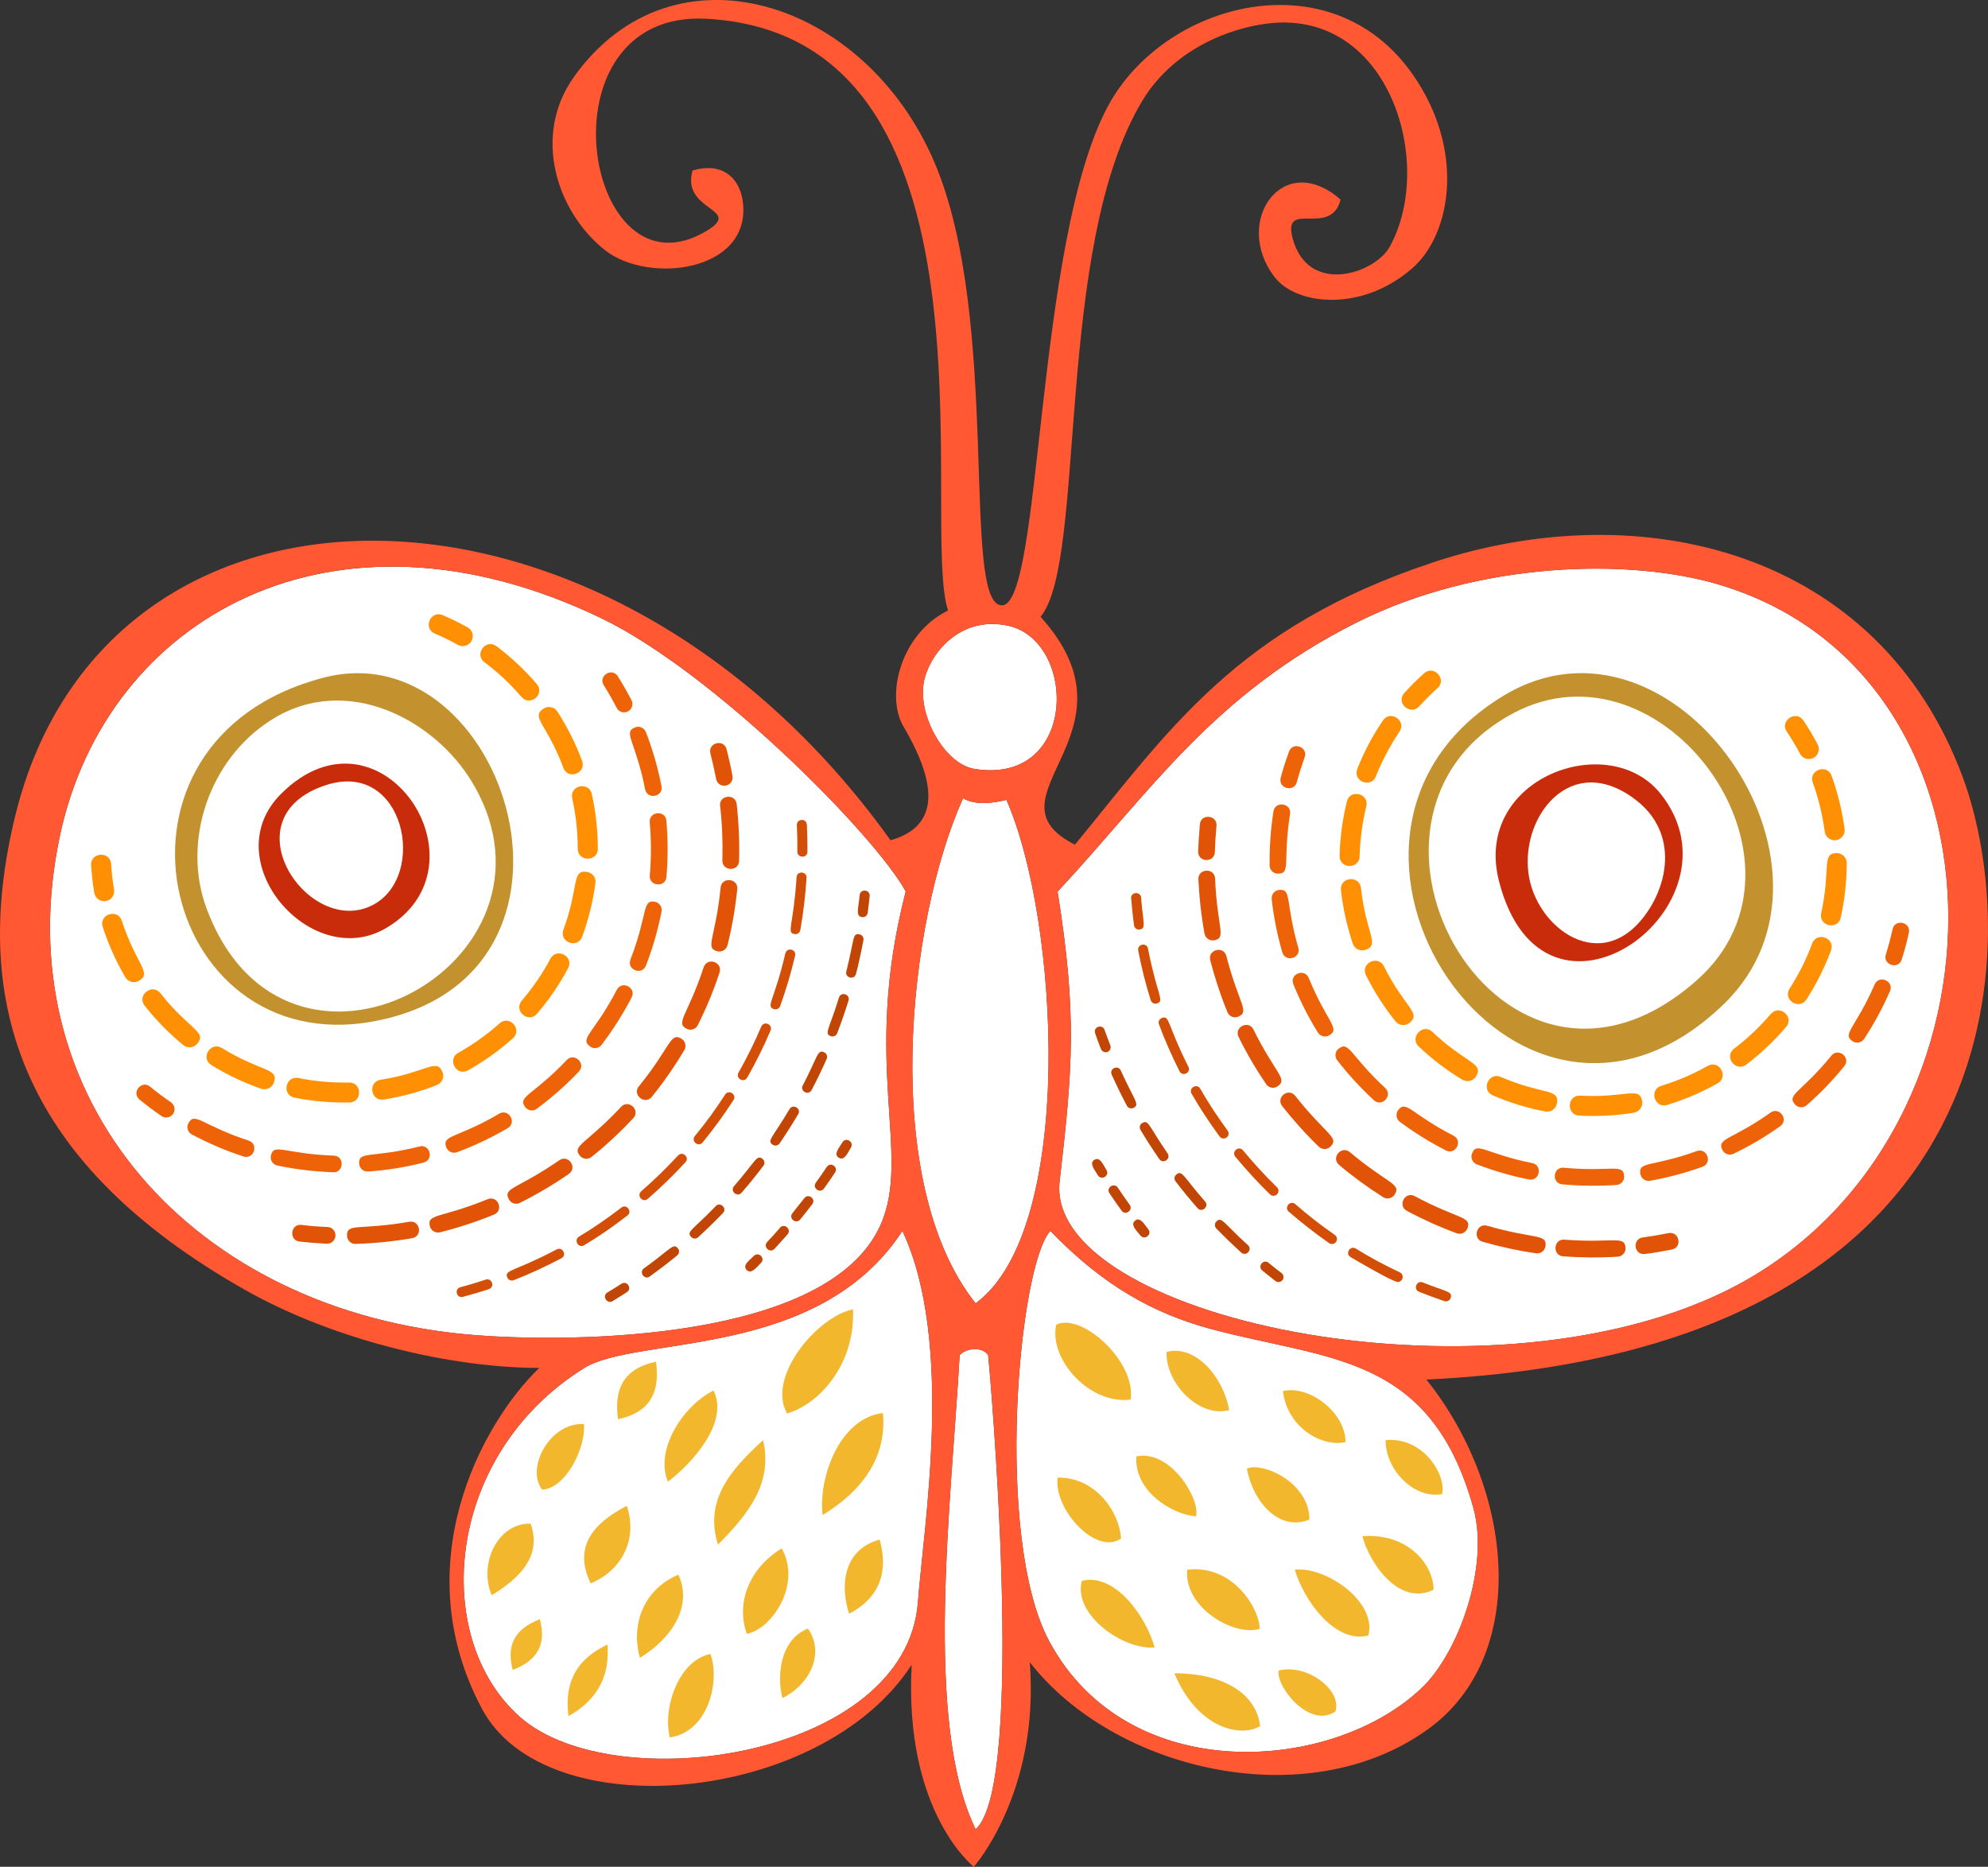
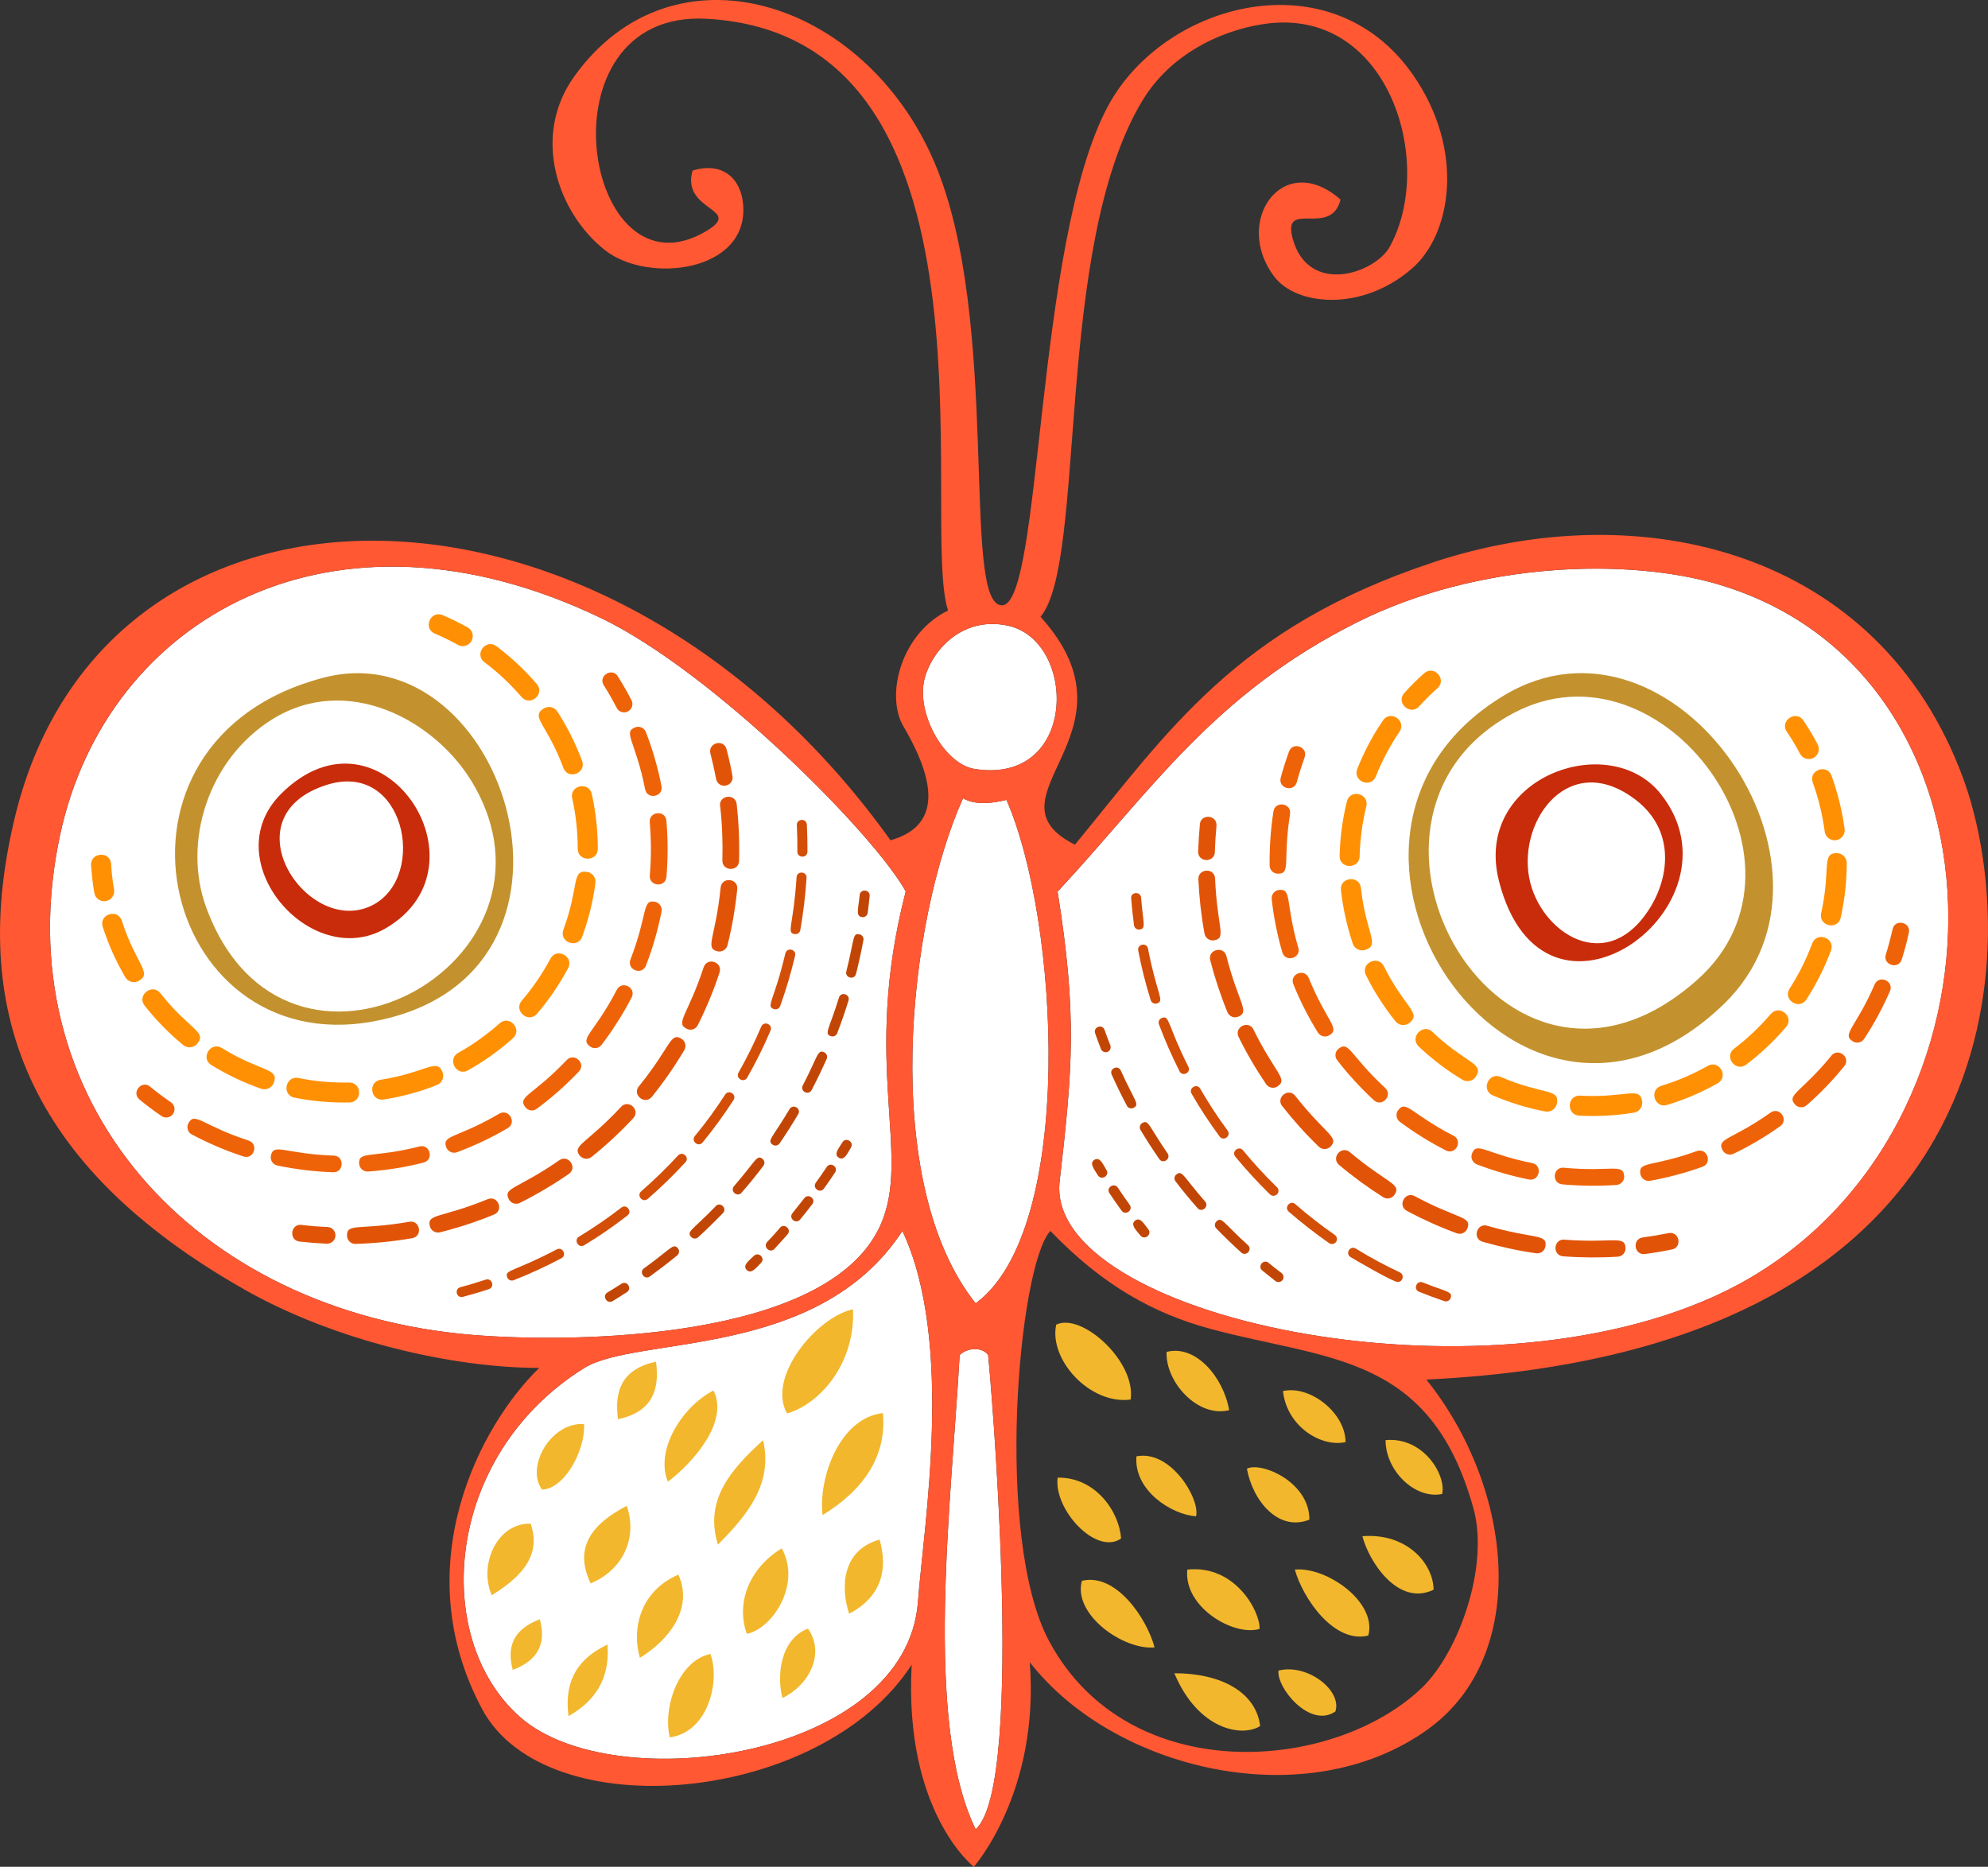
<svg xmlns="http://www.w3.org/2000/svg" id="Layer_2" viewBox="0 0 41.833 39.285">
  <rect x="0" y="0" width="41.833" height="39.285" fill="#333333" stroke="none" />
  <defs>
    <style>.cls-1{fill:#ff9004;}.cls-2{fill:#c3922e;}.cls-2,.cls-3,.cls-4,.cls-5{fill-rule:evenodd;}.cls-3{fill:#f2b72c;}.cls-6{fill:#d34e07;}.cls-7{fill:#c14606;}.cls-8{fill:#fff;}.cls-4{fill:#ff5833;}.cls-9{fill:#ef6308;}.cls-10{fill:#e15408;}.cls-5{fill:#c92c0a;}</style>
  </defs>
  <g id="woodland_4">
    <path class="cls-8" d="M36.168,12.301c-1.914-.567-5.066-.479-7.608.793-3.037,1.522-4.344,3.565-6.305,5.67.414,2.596.316,3.721.043,6.097-.325,2.831,8.83,4.847,14.01,2.31,6.206-3.043,6.348-12.945-.14-14.869Z" />
    <path class="cls-8" d="M12.657,13.012c-5.654-2.725-10.408-.004-11.391,4.552-1.201,5.565,2.791,10.053,8.704,10.53,2.053.167,7.451.135,8.553-2.303.675-1.488-.408-3.384.536-7.031-.656-1.194-4.037-4.606-6.402-5.748Z" />
-     <path class="cls-8" d="M25.476,27.966c-1.2-.324-2.271-.914-3.372-2.062-.672.716-1.188,6.474-.025,8.635,1.667,3.102,5.994,2.765,7.853.969.767-.742,1.411-2.547,1.074-3.768-.901-3.265-3.076-3.112-5.529-3.774Z" />
    <path class="cls-8" d="M12.29,28.791c-2.937,1.833-3.23,5.687-1.343,7.346,1.975,1.737,8.122.865,8.369-2.424.118-1.592.772-5.467-.327-7.809-1.777,2.724-5.582,2.189-6.699,2.887Z" />
    <path class="cls-8" d="M20.194,28.516c-.176,3.126-.76,7.729.336,9.979,1.08-.941.283-9.838.263-9.979-.124-.176-.44-.158-.599,0Z" />
    <path class="cls-8" d="M20.265,16.799c-1.168,2.592-1.757,8.092.265,10.629,2.117-1.558,1.755-8.085.648-10.595-.267.066-.648.123-.913-.034Z" />
    <path class="cls-8" d="M21.204,13.166c-1.02-.215-1.656.615-1.764,1.188-.133.709.443,1.726,1.063,1.827,2.187.353,2.17-2.705.7-3.015Z" />
    <path class="cls-8" d="M6.878,16.516c-2.128.672-.38,3.25.978,2.523,1.149-.617.653-3.037-.978-2.523Z" />
    <path class="cls-8" d="M34.413,16.827c-1.374-1.047-2.466.403-2.234,1.645.215,1.151,1.67,2.134,2.585.564.347-.596.494-1.563-.351-2.208Z" />
    <path class="cls-8" d="M5.719,15.143c-1.334.838-1.885,2.572-1.382,3.95,1.67,4.564,7.862,1.175,5.603-2.622-.789-1.326-2.648-2.316-4.221-1.328ZM8.105,19.541c-1.572.904-3.592-1.438-2.192-2.835,2.095-2.088,4.481,1.518,2.192,2.835Z" />
    <path class="cls-8" d="M31.838,15.012c-4.172,2.232-.205,9.249,3.88,5.605,2.775-2.477-.722-7.297-3.88-5.605ZM31.544,18.548c-.56-2.177,2.313-3.219,3.405-1.837,1.855,2.344-2.458,5.518-3.405,1.837Z" />
    <path class="cls-1" d="M9.315,12.945c-.258-.108-.421.281-.164.389.164.069.326.149.483.236.101.058.229.021.288-.081.056-.102.02-.231-.081-.286-.172-.095-.349-.183-.526-.258Z" />
    <path class="cls-1" d="M3.377,20.903c-.174-.219-.505.042-.333.261.24.305.514.584.811.828.091.074.224.061.297-.029.211-.254-.178-.298-.775-1.06Z" />
    <path class="cls-1" d="M4.668,22.055c-.237-.146-.457.213-.221.358.331.204.683.372,1.049.499.109.037.23-.021.268-.131.108-.311-.271-.217-1.096-.727Z" />
    <path class="cls-1" d="M2.563,19.377c-.086-.266-.487-.136-.401.129.118.368.278.724.475,1.059.059.101.19.134.288.074.285-.166-.065-.343-.361-1.262Z" />
    <path class="cls-1" d="M10.975,14.667c.18.211.502-.061.319-.274-.252-.294-.536-.56-.846-.794-.224-.167-.477.17-.253.338.285.213.547.46.779.73Z" />
    <path class="cls-1" d="M11.854,16.158c.097.262.491.114.395-.146-.135-.362-.31-.712-.519-1.037-.062-.099-.193-.126-.293-.063-.279.181.076.325.418,1.247Z" />
    <path class="cls-1" d="M8.009,22.723c-.275.043-.209.46.066.415.382-.059.759-.161,1.118-.304.108-.043.161-.164.119-.272-.121-.308-.346.012-1.304.161Z" />
    <path class="cls-1" d="M12.35,18.348c-.329-.047-.157.303-.495,1.218-.096.262.302.407.396.146.133-.365.228-.743.278-1.128.018-.114-.064-.221-.18-.236Z" />
    <path class="cls-1" d="M12.041,16.799c.077.347.116.704.116,1.062,0,.279.423.278.423,0-.001-.389-.043-.776-.127-1.152-.06-.271-.473-.183-.412.091Z" />
    <path class="cls-1" d="M10.513,21.536c-.267.237-.559.446-.87.62-.242.138-.037.505.206.368.337-.189.655-.416.943-.674.21-.186-.073-.501-.279-.314Z" />
    <path class="cls-1" d="M7.343,22.781c-.354.006-.701-.022-1.063-.095-.274-.054-.357.36-.082.414.392.078.771.107,1.153.101.281-.005.269-.427-.008-.42Z" />
    <path class="cls-1" d="M11.583,20.175c-.168.314-.371.611-.603.883-.181.212.139.486.321.275.252-.295.471-.617.653-.958.131-.246-.241-.445-.372-.199Z" />
    <path class="cls-1" d="M1.917,18.21c.013.195.034.391.068.581.02.116.132.192.244.171.115-.019.192-.129.171-.245-.03-.174-.052-.354-.062-.534-.017-.279-.438-.251-.421.027Z" />
    <path class="cls-1" d="M37.949,15.162c-.155-.23-.506.006-.349.237.1.147.193.304.276.461.054.105.182.143.284.09.103-.055.144-.183.088-.285-.09-.173-.19-.341-.3-.503Z" />
    <path class="cls-1" d="M28.638,18.686c-.032-.274-.451-.232-.421.047.043.382.127.761.249,1.125.036.109.157.168.267.131.314-.105.009-.341-.095-1.303Z" />
    <path class="cls-1" d="M28.744,20.523c.17.344.38.67.62.969.074.092.207.105.297.032.258-.206-.109-.324-.54-1.19-.124-.248-.501-.061-.377.19Z" />
    <path class="cls-1" d="M38.633,17.682c.115-.016.197-.122.183-.236-.052-.383-.144-.76-.275-1.121-.094-.26-.491-.119-.395.144.12.332.204.679.251,1.03.015.116.121.197.236.183Z" />
    <path class="cls-1" d="M30.144,21.716c-.202-.192-.491.116-.29.307.279.265.589.501.918.698.099.061.23.028.289-.071.17-.282-.217-.268-.917-.933Z" />
    <path class="cls-1" d="M28.952,16.337c.132-.33.299-.646.496-.938.157-.232-.192-.469-.348-.236-.217.318-.398.661-.539,1.019-.102.26.289.414.391.156Z" />
    <path class="cls-1" d="M28.61,18.02c.01-.355.057-.709.141-1.052.066-.271-.344-.372-.409-.101-.092.372-.144.756-.153,1.143-.008.279.415.287.422.01Z" />
    <path class="cls-1" d="M35.935,22.431c-.309.175-.636.315-.976.419-.267.082-.142.485.124.402.368-.111.726-.265,1.06-.454.243-.137.035-.504-.208-.367Z" />
    <path class="cls-1" d="M38.134,19.855c-.124.331-.283.65-.475.949-.152.236.204.462.354.228.208-.324.383-.67.516-1.03.097-.262-.299-.408-.396-.146Z" />
    <path class="cls-1" d="M38.651,17.953c-.329,0-.121.328-.329,1.265-.06.273.352.363.412.092.083-.373.125-.759.127-1.145,0-.118-.095-.212-.21-.212Z" />
    <path class="cls-1" d="M33.252,23.056c-.283-.009-.294.406-.021.422.387.019.773,0,1.149-.062.116-.018.192-.127.176-.241-.054-.325-.339-.065-1.304-.118Z" />
    <path class="cls-1" d="M31.58,22.663c-.255-.109-.424.277-.167.389.353.151.725.267,1.103.338.115.021.225-.055.246-.167.06-.326-.292-.175-1.183-.56Z" />
    <path class="cls-1" d="M37.263,21.337c-.231.271-.49.517-.771.73-.226.171.034.503.254.337.307-.233.588-.499.837-.791.183-.213-.14-.485-.319-.275Z" />
    <path class="cls-1" d="M29.966,14.17c-.146.129-.284.268-.415.413-.188.207.129.488.314.28.12-.131.248-.26.382-.38.209-.184-.074-.5-.28-.313Z" />
    <path class="cls-9" d="M13.002,14.233c-.124-.195-.421-.009-.297.188.097.153.188.314.272.475.045.088.15.12.236.075.086-.045.12-.15.075-.236-.088-.172-.184-.339-.287-.501Z" />
    <path class="cls-9" d="M8.825,24.127c-.999.252-1.286.085-1.268.365.009.095.089.169.19.162.393-.028.783-.09,1.164-.188.227-.057.14-.398-.086-.34Z" />
    <path class="cls-9" d="M7.021,24.319c-1.029-.036-1.263-.274-1.32.001-.021.096.042.188.136.208.383.08.777.128,1.172.141.227.015.249-.343.013-.35Z" />
    <path class="cls-9" d="M5.232,24.003c-.979-.32-1.133-.616-1.266-.367-.048.086-.016.192.07.238.348.184.714.342,1.087.463.22.072.328-.261.108-.334Z" />
    <path class="cls-9" d="M13.919,16.541c-.075-.385-.185-.767-.327-1.134-.035-.091-.137-.136-.227-.1-.265.101.011.29.21,1.302.046.228.39.16.344-.068Z" />
    <path class="cls-9" d="M13.782,18.977c-.276-.052-.143.249-.515,1.214-.084.218.242.344.326.128.142-.368.252-.749.328-1.136.018-.095-.044-.186-.14-.206Z" />
    <path class="cls-9" d="M10.505,23.437c-.889.522-1.212.443-1.115.708.035.087.134.137.227.103.368-.138.728-.308,1.067-.507.199-.117.022-.421-.179-.304Z" />
    <path class="cls-9" d="M12.979,20.83c-.475.915-.79,1.02-.566,1.19.076.06.188.045.246-.032.238-.314.451-.648.632-.997.107-.206-.206-.368-.311-.161Z" />
    <path class="cls-9" d="M13.672,17.304c.033.378.033.756.001,1.118-.019.232.33.264.351.031.033-.389.033-.789-.001-1.18-.019-.233-.369-.201-.351.03Z" />
    <path class="cls-9" d="M11.925,22.308c-.712.75-1.042.764-.873.989.058.079.167.094.244.036.316-.234.613-.497.884-.782.161-.169-.095-.41-.255-.243Z" />
    <path class="cls-9" d="M3.159,22.867c-.179-.146-.403.125-.222.273.147.122.303.238.462.346.077.055.188.035.243-.045.055-.081.034-.191-.046-.245-.149-.102-.296-.213-.438-.328Z" />
    <path class="cls-9" d="M39.826,19.555c-.041.178-.088.356-.142.53-.071.222.266.327.334.105.059-.183.108-.371.149-.559.051-.226-.292-.303-.342-.077Z" />
    <path class="cls-9" d="M28.169,22.068c-.077.059-.09.169-.03.245.233.3.491.582.77.839.172.158.409-.101.238-.258-.736-.68-.756-.998-.978-.826Z" />
    <path class="cls-9" d="M27.216,20.713c.142.352.315.693.516,1.016.052.082.16.107.243.057.235-.146-.057-.279-.435-1.204-.088-.216-.413-.083-.324.132Z" />
    <path class="cls-9" d="M29.422,23.361c-.059.079-.043.188.034.246.306.229.632.43.969.603.206.106.366-.207.159-.311-.889-.456-.996-.761-1.162-.537Z" />
    <path class="cls-9" d="M27.319,19.943c-.277-.964-.129-1.245-.405-1.215-.097.01-.165.098-.154.194.042.378.117.754.223,1.117.065.223.402.126.337-.097Z" />
    <path class="cls-9" d="M26.892,18.386c.281-.002.097-.255.254-1.256.036-.228-.312-.284-.349-.055-.062.399-.084.759-.081,1.136,0,.098.079.175.176.175Z" />
    <path class="cls-9" d="M38.537,22.216c-.632.775-.95.818-.766,1.026.063.073.175.08.247.016.285-.249.551-.526.79-.821.147-.18-.125-.4-.272-.221Z" />
    <path class="cls-9" d="M39.447,20.719c-.401.919-.695,1.042-.462,1.194.08.053.19.03.243-.052.208-.317.39-.654.542-1.003.092-.213-.231-.353-.323-.14Z" />
    <path class="cls-9" d="M32.241,24.476c-.984-.197-1.166-.462-1.266-.201-.035.091.01.192.101.228.354.136.722.243,1.094.318.229.045.298-.299.071-.345Z" />
    <path class="cls-9" d="M37.256,23.415c-.814.577-1.133.533-1.012.784.043.088.148.124.234.081.342-.163.671-.359.981-.579.19-.135-.014-.422-.204-.286Z" />
    <path class="cls-9" d="M32.909,24.574c-.229-.025-.269.328-.033.35.381.034.763.038,1.139.013.098-.008.17-.092.162-.188-.019-.275-.279-.082-1.268-.175Z" />
    <path class="cls-9" d="M35.704,24.224c-.941.34-1.235.208-1.186.483.017.096.109.158.204.142.373-.067.743-.166,1.1-.294.221-.077.101-.409-.118-.331Z" />
    <path class="cls-9" d="M27.124,15.816c-.065.179-.124.363-.174.55-.061.225.277.316.339.093.048-.178.104-.353.164-.522.079-.218-.252-.337-.329-.12Z" />
    <path class="cls-10" d="M14.949,15.856c.045.177.086.358.12.536.018.098.11.159.204.14.095-.017.159-.108.14-.204-.034-.187-.075-.374-.124-.561-.059-.226-.397-.135-.34.089Z" />
    <path class="cls-10" d="M10.262,25.236c-.992.406-1.282.301-1.217.568.023.095.121.152.214.129.386-.097.768-.222,1.136-.373.215-.088.081-.412-.133-.324Z" />
    <path class="cls-10" d="M11.77,24.416c-.882.612-1.188.573-1.065.818.042.087.147.123.235.08.354-.178.701-.382,1.029-.609.191-.132-.01-.42-.199-.289Z" />
    <path class="cls-10" d="M13.067,23.295c-.732.783-1.037.811-.866,1.025.062.076.173.087.247.027.311-.249.605-.523.877-.815.158-.171-.099-.409-.258-.238Z" />
    <path class="cls-10" d="M8.613,25.711c-1.055.184-1.317.019-1.311.295.004.104.095.178.181.171.398-.012.799-.052,1.189-.12.23-.039.17-.386-.059-.346Z" />
    <path class="cls-10" d="M15.153,16.959c.045.387.058.764.048,1.147-.007.231.345.244.351.01.011-.399-.006-.8-.05-1.194-.025-.23-.376-.192-.35.038Z" />
    <path class="cls-10" d="M15.164,18.677c-.107,1.073-.338,1.273-.069,1.342.095.023.19-.035.214-.128.097-.386.164-.782.205-1.179.024-.23-.326-.266-.35-.035Z" />
    <path class="cls-10" d="M14.807,20.356c-.335,1.015-.604,1.172-.356,1.294.084.044.191.01.233-.078.179-.356.334-.729.457-1.106.072-.221-.261-.332-.334-.109Z" />
    <path class="cls-10" d="M13.443,22.86c-.146.181.127.401.274.222.251-.312.48-.642.683-.983.049-.084.021-.191-.062-.241-.238-.14-.215.162-.894,1.003Z" />
    <path class="cls-10" d="M6.892,25.821c-.186-.007-.37-.022-.548-.044-.228-.029-.273.322-.041.351.186.021.379.036.573.045.093.004.179-.069.183-.168.005-.098-.07-.18-.167-.184Z" />
    <path class="cls-10" d="M35.11,25.95c-.178.036-.36.067-.541.091-.229.03-.186.378.045.349.19-.024.379-.057.567-.095.228-.047.157-.391-.071-.345Z" />
    <path class="cls-10" d="M26.378,21.667c-.102-.209-.417-.053-.314.156.168.342.363.675.578.991.054.08.163.102.242.047.226-.153-.047-.265-.507-1.194Z" />
    <path class="cls-10" d="M26.982,23.278c.236.3.494.588.769.853.07.068.182.065.249-.004.188-.196-.102-.25-.744-1.065-.143-.184-.418.035-.274.217Z" />
    <path class="cls-10" d="M25.569,18.489c-.011-.234-.36-.215-.352.015.018.383.06.767.129,1.142.018.096.107.158.204.142.267-.048.062-.261.019-1.298Z" />
    <path class="cls-10" d="M25.807,20.121c-.056-.226-.398-.139-.34.087.095.37.216.737.361,1.091.037.09.139.134.228.096.252-.104.007-.275-.249-1.274Z" />
    <path class="cls-10" d="M28.405,24.246c-.179-.148-.404.12-.226.27.292.246.605.474.927.678.083.052.191.025.243-.057.143-.23-.154-.227-.944-.891Z" />
    <path class="cls-10" d="M32.919,26.087c-.231-.018-.258.333-.026.351.379.029.764.032,1.149.008.097-.006.17-.09.164-.186-.018-.271-.259-.095-1.287-.172Z" />
    <path class="cls-10" d="M31.297,25.795c-.223-.065-.321.272-.099.337.367.105.745.188,1.123.242.096.016.184-.051.2-.147.039-.27-.234-.144-1.225-.432Z" />
    <path class="cls-10" d="M29.771,25.172c-.204-.11-.371.2-.166.31.337.181.689.339,1.049.471.089.034.19-.012.225-.103.095-.256-.195-.189-1.107-.677Z" />
    <path class="cls-10" d="M25.249,17.346c-.018.19-.029.383-.037.574-.006.232.347.241.352.009.005-.183.017-.367.034-.548.022-.231-.327-.266-.35-.035Z" />
    <path class="cls-6" d="M16.768,17.364c.01.207.012.375.011.558,0,.14.212.14.212,0,.001-.19-.003-.363-.012-.566-.009-.146-.219-.127-.211.009Z" />
    <path class="cls-6" d="M13.075,25.413c-.285.22-.585.427-.891.611-.118.071-.011.254.109.181.315-.189.619-.4.91-.626.11-.084-.019-.252-.129-.166Z" />
    <path class="cls-6" d="M14.268,24.316c-.243.265-.505.518-.775.754-.105.092.032.25.138.159.277-.24.544-.501.792-.77.095-.102-.059-.244-.154-.143Z" />
    <path class="cls-6" d="M15.259,23.035c-.195.302-.409.597-.638.873-.087.107.075.241.164.134.232-.283.451-.584.65-.892.076-.118-.101-.231-.177-.115Z" />
    <path class="cls-6" d="M11.713,26.293c-.902.478-1.105.423-1.039.589.021.054.081.08.135.059.342-.134.68-.29,1.004-.462.124-.065.023-.252-.1-.185Z" />
    <path class="cls-6" d="M16.762,18.461c-.065,1.025-.218,1.165-.043,1.196.06.01.113-.029.122-.086.064-.36.107-.73.131-1.097.009-.138-.201-.153-.21-.014Z" />
    <path class="cls-6" d="M16.019,21.603c-.14.331-.302.658-.479.97-.068.122.114.225.183.104.183-.32.348-.653.491-.99.055-.129-.139-.212-.194-.084Z" />
    <path class="cls-6" d="M16.526,20.064c-.234.996-.413,1.11-.245,1.17.056.021.116-.008.136-.062.124-.346.23-.702.314-1.06.032-.137-.172-.184-.204-.048Z" />
    <path class="cls-6" d="M10.221,26.929c-.177.058-.354.112-.533.159-.134.034-.082.24.054.203.183-.049.365-.102.544-.162.134-.043.066-.243-.064-.2Z" />
    <path class="cls-6" d="M23.803,18.907c.015.188.034.376.06.564.008.06.062.098.117.09.145-.02.073-.131.032-.671-.011-.134-.221-.127-.21.017Z" />
    <path class="cls-6" d="M25.257,22.912c-.068-.122-.253-.017-.183.104.178.31.378.612.589.9.034.048.101.058.147.022.048-.035.057-.1.022-.147-.207-.28-.401-.577-.576-.88Z" />
    <path class="cls-6" d="M24.45,21.422c-.057.021-.084.081-.062.136.125.334.271.667.432.985.062.124.252.03.186-.095-.45-.895-.391-1.089-.556-1.026Z" />
    <path class="cls-6" d="M24.157,19.963c-.025-.138-.231-.094-.206.04.067.347.153.694.263,1.044.017.057.077.087.131.069.17-.052.003-.167-.188-1.153Z" />
    <path class="cls-6" d="M27.258,25.34c-.106-.091-.244.067-.139.159.269.233.555.456.849.662.047.033.114.021.146-.027.034-.047.021-.113-.026-.146-.288-.199-.567-.418-.83-.647Z" />
    <path class="cls-6" d="M29.456,26.776c-.317-.148-.629-.317-.927-.501-.118-.072-.229.106-.11.179.089.054.891.524.992.524.113,0,.147-.154.045-.202Z" />
    <path class="cls-6" d="M26.157,24.208c-.088-.107-.251.026-.162.134.228.276.473.543.73.794.041.04.107.038.148-.003.041-.042.04-.108-.002-.149-.251-.243-.49-.505-.714-.775Z" />
    <path class="cls-6" d="M29.94,26.988c-.129-.052-.209.144-.08.196.177.071.355.137.533.197.057.018.115-.013.133-.066.048-.14-.096-.129-.586-.327Z" />
    <path class="cls-7" d="M18.09,18.836c-.029.296-.091.446.051.464.056.008.11-.03.118-.091.015-.116.029-.234.041-.352.014-.138-.196-.161-.21-.021Z" />
    <path class="cls-7" d="M18.083,19.662c-.148-.029-.1.091-.274.782-.034.135.169.186.204.051.06-.233.111-.472.156-.711.011-.057-.027-.111-.086-.122Z" />
    <path class="cls-7" d="M15.446,24.961c-.091.105.067.243.159.138.158-.181.312-.371.459-.566.036-.046.027-.111-.019-.146-.123-.096-.142.049-.599.574Z" />
    <path class="cls-7" d="M13.551,26.69c-.112.082.01.254.124.172.195-.142.389-.29.575-.443.045-.038.052-.104.016-.148-.099-.121-.148.014-.715.42Z" />
    <path class="cls-7" d="M15.061,25.383c-.484.502-.623.532-.518.646.039.045.105.047.148.008.179-.163.354-.335.522-.509.095-.1-.057-.247-.152-.146Z" />
    <path class="cls-7" d="M16.614,23.34c-.354.601-.483.662-.355.749.046.032.112.021.146-.027.136-.2.267-.405.391-.614.072-.12-.111-.228-.182-.107Z" />
    <path class="cls-7" d="M17.654,20.994c-.211.683-.315.756-.173.811.054.019.115-.007.136-.061.086-.226.166-.456.238-.688.041-.134-.161-.195-.201-.062Z" />
    <path class="cls-7" d="M16.893,22.841c-.066.122.12.222.186.098.113-.215.218-.435.317-.656.022-.053,0-.115-.054-.139-.142-.064-.129.083-.449.697Z" />
    <path class="cls-7" d="M13.078,27.015c-.098.064-.197.124-.296.184-.12.072-.011.252.109.182.101-.061.201-.124.301-.189.116-.075.004-.252-.114-.177Z" />
    <path class="cls-7" d="M26.695,26.575c-.108-.089-.241.075-.133.163.092.074.184.147.278.221.045.034.111.026.148-.021.035-.046.025-.112-.019-.146-.093-.071-.185-.142-.274-.216Z" />
    <path class="cls-7" d="M23.393,22.615c.099.219.206.44.32.655.025.05.09.07.142.043.138-.072.013-.153-.27-.784-.058-.128-.249-.041-.192.086Z" />
    <path class="cls-7" d="M24.035,23.634c-.05.029-.065.095-.036.144.125.209.258.415.395.613.08.115.253-.005.175-.119-.397-.576-.4-.719-.533-.638Z" />
    <path class="cls-7" d="M24.756,24.715c-.047.034-.056.101-.018.147.145.191.301.38.462.562.09.105.251-.034.159-.139-.462-.527-.479-.666-.603-.571Z" />
    <path class="cls-7" d="M25.597,25.704c-.042.041-.043.107-.003.148.169.174.346.344.525.507.103.092.244-.064.141-.156-.518-.469-.552-.608-.663-.499Z" />
    <path class="cls-7" d="M23.044,21.743c.039.112.079.223.123.333.021.052.081.081.138.061.054-.021.079-.083.06-.138-.043-.107-.083-.217-.122-.325-.046-.133-.245-.062-.198.069Z" />
    <path class="cls-7" d="M17.726,24.04c-.072.12-.192.251-.076.323s.184-.094.257-.214c.07-.121-.11-.229-.181-.109Z" />
    <path class="cls-7" d="M16.926,25.213c-.083.107-.167.212-.25.316-.09.109.072.242.161.135.088-.106.172-.213.255-.322.086-.11-.082-.237-.166-.128Z" />
    <path class="cls-7" d="M16.414,25.837c-.088.102-.179.203-.271.3-.095.102.059.246.154.144.093-.1.186-.203.275-.304.092-.105-.067-.245-.159-.141Z" />
    <path class="cls-7" d="M17.397,24.558c-.075.111-.151.222-.23.331-.081.113.09.236.171.124.08-.112.159-.225.234-.339.077-.116-.099-.233-.175-.116Z" />
    <path class="cls-7" d="M15.863,26.429c-.098.099-.246.198-.151.296.096.098.202-.049.301-.147.099-.099-.052-.247-.149-.148Z" />
    <path class="cls-7" d="M23.887,25.686c-.109.084.022.205.111.315.088.108.252-.024.165-.132-.088-.109-.169-.267-.276-.183Z" />
    <path class="cls-7" d="M23.522,24.993c-.078-.115-.254.001-.177.116.084.127.17.249.256.368.08.113.251-.009.17-.124-.084-.117-.168-.237-.249-.36Z" />
    <path class="cls-7" d="M23.03,24.407c-.117.069,0,.206.072.326.074.118.254.009.182-.11-.074-.12-.137-.285-.254-.216Z" />
    <path class="cls-4" d="M30.135,11.842c-4.124,1.37-5.549,3.545-7.516,5.934-1.991-1.007,1.499-2.336-.723-4.796.98-1.177.275-7.793,2.15-10.873.656-1.078,1.848-1.528,2.67-1.617,2.524-.273,3.491,2.951,2.529,4.701-.312.566-1.719,1.039-2.045-.176-.222-.832.805-.004,1.009-.815-1.211-1.064-2.283.466-1.388,1.63.453.592,1.822.748,2.892-.18.827-.715,1.128-2.491.013-4.085-1.718-2.459-5.234-1.525-6.413.671-1.542,2.875-1.377,10.543-2.237,10.503-.86-.039-.001-6.008-1.412-9.32C18.201-.018,14.157-1.295,12.08,1.614c-.896,1.253-.349,2.865.654,3.653.907.712,3.021.457,2.904-.96-.043-.539-.421-.914-1.065-.717-.244.856,1.063.796.312,1.259-2.595,1.589-3.607-4.65-.019-4.454,6.441.351,4.474,10.61,5.084,12.453-.983.476-1.33,1.779-.936,2.444.771,1.312.693,2.118-.275,2.391C12.79,9.366,2.228,9.365.321,17.166c-.986,4.036.213,7.359,4.836,9.979,1.886,1.067,4.345,1.64,6.19,1.642-1.235,1.192-2.817,4.163-1.201,7.181,1.351,2.521,7.14,2,9.038-.935-.167,3.11,1.308,4.252,1.308,4.252,0,0,1.389-1.565,1.177-4.305,1.78,2.285,5.845,3.245,8.385,1.406,2.139-1.547,1.817-5.035-.039-7.354,12.608-.606,12.515-9.342,11.293-12.659-1.77-4.802-6.779-5.991-11.173-4.532ZM19.44,14.353c.107-.572.744-1.402,1.764-1.188,1.47.31,1.486,3.368-.7,3.015-.62-.102-1.196-1.118-1.063-1.827ZM20.265,16.799c.265.157.646.1.913.034,1.106,2.51,1.469,9.037-.648,10.595-2.022-2.537-1.433-8.037-.265-10.629ZM9.97,28.094C4.057,27.616.065,23.129,1.266,17.563c.982-4.556,5.736-7.276,11.391-4.552,2.365,1.142,5.746,4.554,6.402,5.748-.944,3.647.139,5.543-.536,7.031-1.101,2.438-6.5,2.47-8.553,2.303ZM19.316,33.713c-.247,3.289-6.394,4.161-8.369,2.424-1.888-1.659-1.594-5.513,1.343-7.346,1.117-.697,4.922-.163,6.699-2.887,1.1,2.342.445,6.217.327,7.809ZM20.53,38.495c-1.096-2.25-.512-6.854-.336-9.979.159-.158.475-.176.599,0,.021.142.817,9.038-.263,9.979ZM31.005,31.74c.337,1.221-.308,3.025-1.074,3.768-1.858,1.796-6.186,2.133-7.853-.969-1.162-2.161-.646-7.919.025-8.635,1.101,1.147,2.172,1.737,3.372,2.062,2.453.662,4.628.51,5.529,3.774ZM36.307,27.17c-5.18,2.537-14.335.521-14.01-2.31.274-2.376.371-3.501-.043-6.097,1.961-2.104,3.268-4.147,6.305-5.67,2.542-1.272,5.694-1.36,7.608-.793,6.487,1.924,6.346,11.826.14,14.869Z" />
    <path class="cls-2" d="M6.805,14.262c-5.041,1.318-3.454,8.055,1.043,7.234,5.111-.932,2.805-8.242-1.043-7.234ZM4.338,19.093c-.503-1.378.048-3.112,1.382-3.95,1.572-.988,3.432.002,4.221,1.328,2.26,3.797-3.933,7.187-5.603,2.622Z" />
    <path class="cls-2" d="M31.652,14.633c-4.938,2.963.236,10.76,4.629,6.49,2.961-2.877-1.062-8.632-4.629-6.49ZM35.718,20.617c-4.085,3.644-8.052-3.373-3.88-5.605,3.158-1.692,6.655,3.129,3.88,5.605Z" />
    <path class="cls-5" d="M5.914,16.706c-1.4,1.397.619,3.739,2.192,2.835,2.29-1.316-.097-4.923-2.192-2.835ZM7.856,19.039c-1.357.727-3.105-1.852-.978-2.523,1.631-.514,2.127,1.906.978,2.523Z" />
    <path class="cls-5" d="M31.544,18.548c.947,3.681,5.261.507,3.405-1.837-1.092-1.382-3.965-.34-3.405,1.837ZM34.763,19.035c-.915,1.57-2.37.588-2.585-.564-.231-1.241.86-2.691,2.234-1.645.845.644.697,1.612.351,2.208Z" />
    <path class="cls-3" d="M11.407,31.349c.487-.024.914-.846.883-1.38-.7-.049-1.237.909-.883,1.38Z" />
    <path class="cls-3" d="M16.562,29.745c.644-.181,1.437-1.001,1.388-2.192-.758.155-1.823,1.43-1.388,2.192Z" />
    <path class="cls-3" d="M14.055,31.181c.512-.388,1.291-1.249.96-1.919-.664.335-1.238,1.266-.96,1.919Z" />
    <path class="cls-3" d="M10.347,33.57c.851-.515.991-1.006.82-1.505-.701-.021-1.1.855-.82,1.505Z" />
    <path class="cls-3" d="M15.108,32.505c.625-.628,1.162-1.286.949-2.197-.672.612-1.245,1.259-.949,2.197Z" />
    <path class="cls-3" d="M12.429,33.321c.646-.266,1.001-.922.76-1.632-.735.382-1.121.88-.76,1.632Z" />
    <path class="cls-3" d="M17.309,31.884c.847-.518,1.354-1.226,1.27-2.147-.913.103-1.362,1.363-1.27,2.147Z" />
    <path class="cls-3" d="M13.465,34.888c.627-.383,1.127-1.051.81-1.751-.773.333-.995,1.096-.81,1.751Z" />
    <path class="cls-3" d="M10.79,35.142c.585-.223.694-.606.569-1.067-.584.224-.692.607-.569,1.067Z" />
    <path class="cls-3" d="M13.005,29.866c.706-.149.883-.604.799-1.21-.708.15-.884.606-.799,1.21Z" />
    <path class="cls-3" d="M15.716,34.383c.528-.103,1.157-1.035.734-1.799-.702.428-.964,1.169-.734,1.799Z" />
    <path class="cls-3" d="M17.868,33.959c.72-.376.807-.981.641-1.56-.791.221-.825,1.005-.641,1.56Z" />
    <path class="cls-3" d="M11.963,36.115c.657-.373.867-.896.82-1.507-.733.348-.9.886-.82,1.507Z" />
    <path class="cls-3" d="M14.094,36.562c.81-.111,1.065-1.183.855-1.756-.668.139-1.007,1.126-.855,1.756Z" />
    <path class="cls-3" d="M16.465,35.733c.537-.255.915-.914.537-1.46-.585.223-.661.999-.537,1.46Z" />
    <path class="cls-3" d="M22.225,27.877c-.157.736.71,1.688,1.567,1.576.117-.805-1.036-1.84-1.567-1.576Z" />
    <path class="cls-3" d="M24.548,28.45c-.026.636.658,1.391,1.317,1.226-.119-.691-.703-1.387-1.317-1.226Z" />
    <path class="cls-3" d="M22.256,31.096c-.088.669.811,1.645,1.334,1.281-.032-.549-.528-1.295-1.334-1.281Z" />
    <path class="cls-3" d="M23.913,30.648c-.054.723.741,1.226,1.255,1.262.092-.357-.528-1.409-1.255-1.262Z" />
    <path class="cls-3" d="M26.997,29.274c.084.752.807,1.187,1.317,1.074,0-.612-.747-1.204-1.317-1.074Z" />
    <path class="cls-3" d="M26.238,30.907c.124.683.669,1.334,1.316,1.072,0-.795-1.012-1.223-1.316-1.072Z" />
    <path class="cls-3" d="M22.766,33.267c-.196.702.863,1.461,1.53,1.402-.165-.615-.814-1.576-1.53-1.402Z" />
    <path class="cls-3" d="M24.712,35.212c.495,1.186,1.416,1.354,1.805,1.112-.084-.704-.806-1.112-1.805-1.112Z" />
    <path class="cls-3" d="M27.247,33.031c.171.613.831,1.567,1.546,1.388.189-.704-.878-1.453-1.546-1.388Z" />
    <path class="cls-3" d="M29.156,30.306c0,.652.626,1.25,1.19,1.134.093-.384-.383-1.207-1.19-1.134Z" />
    <path class="cls-3" d="M24.984,33.031c-.081.79.977,1.412,1.521,1.248.016-.364-.514-1.357-1.521-1.248Z" />
    <path class="cls-3" d="M28.669,32.328c.133.527.748,1.487,1.497,1.127,0-.538-.552-1.201-1.497-1.127Z" />
    <path class="cls-3" d="M26.903,35.156c-.045.364.668,1.23,1.198.86.143-.445-.593-1.014-1.198-.86Z" />
  </g>
</svg>